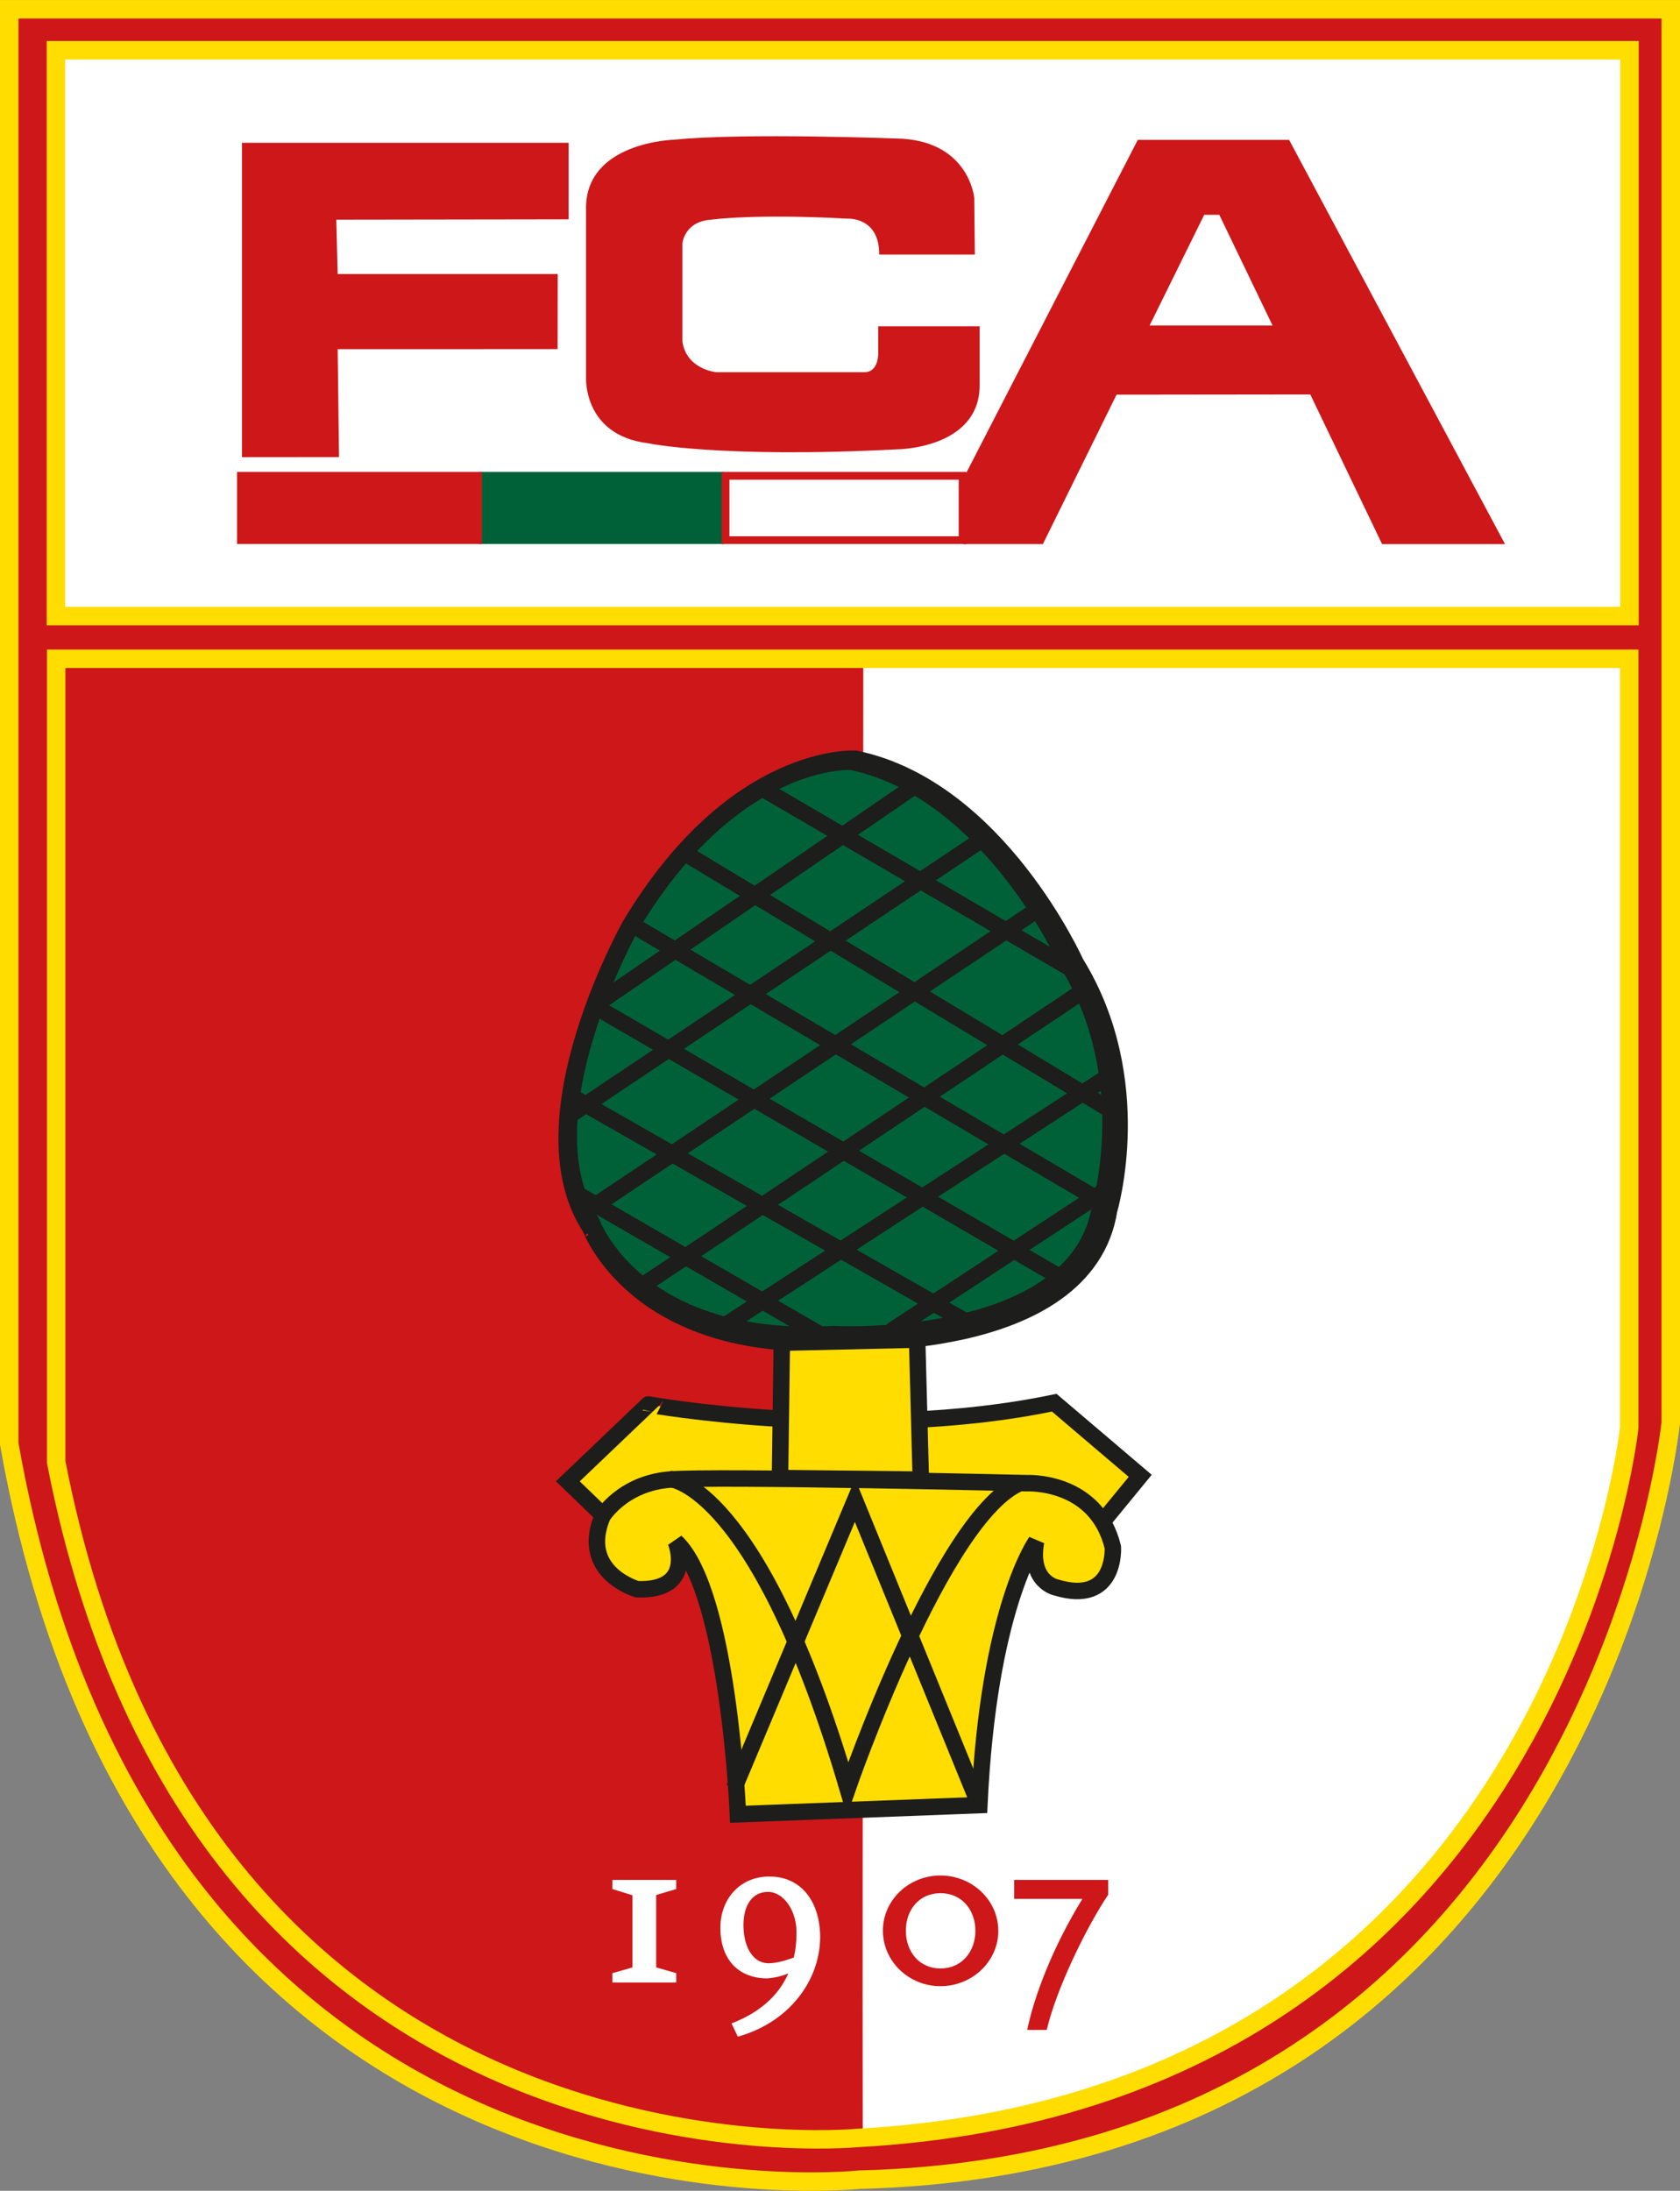
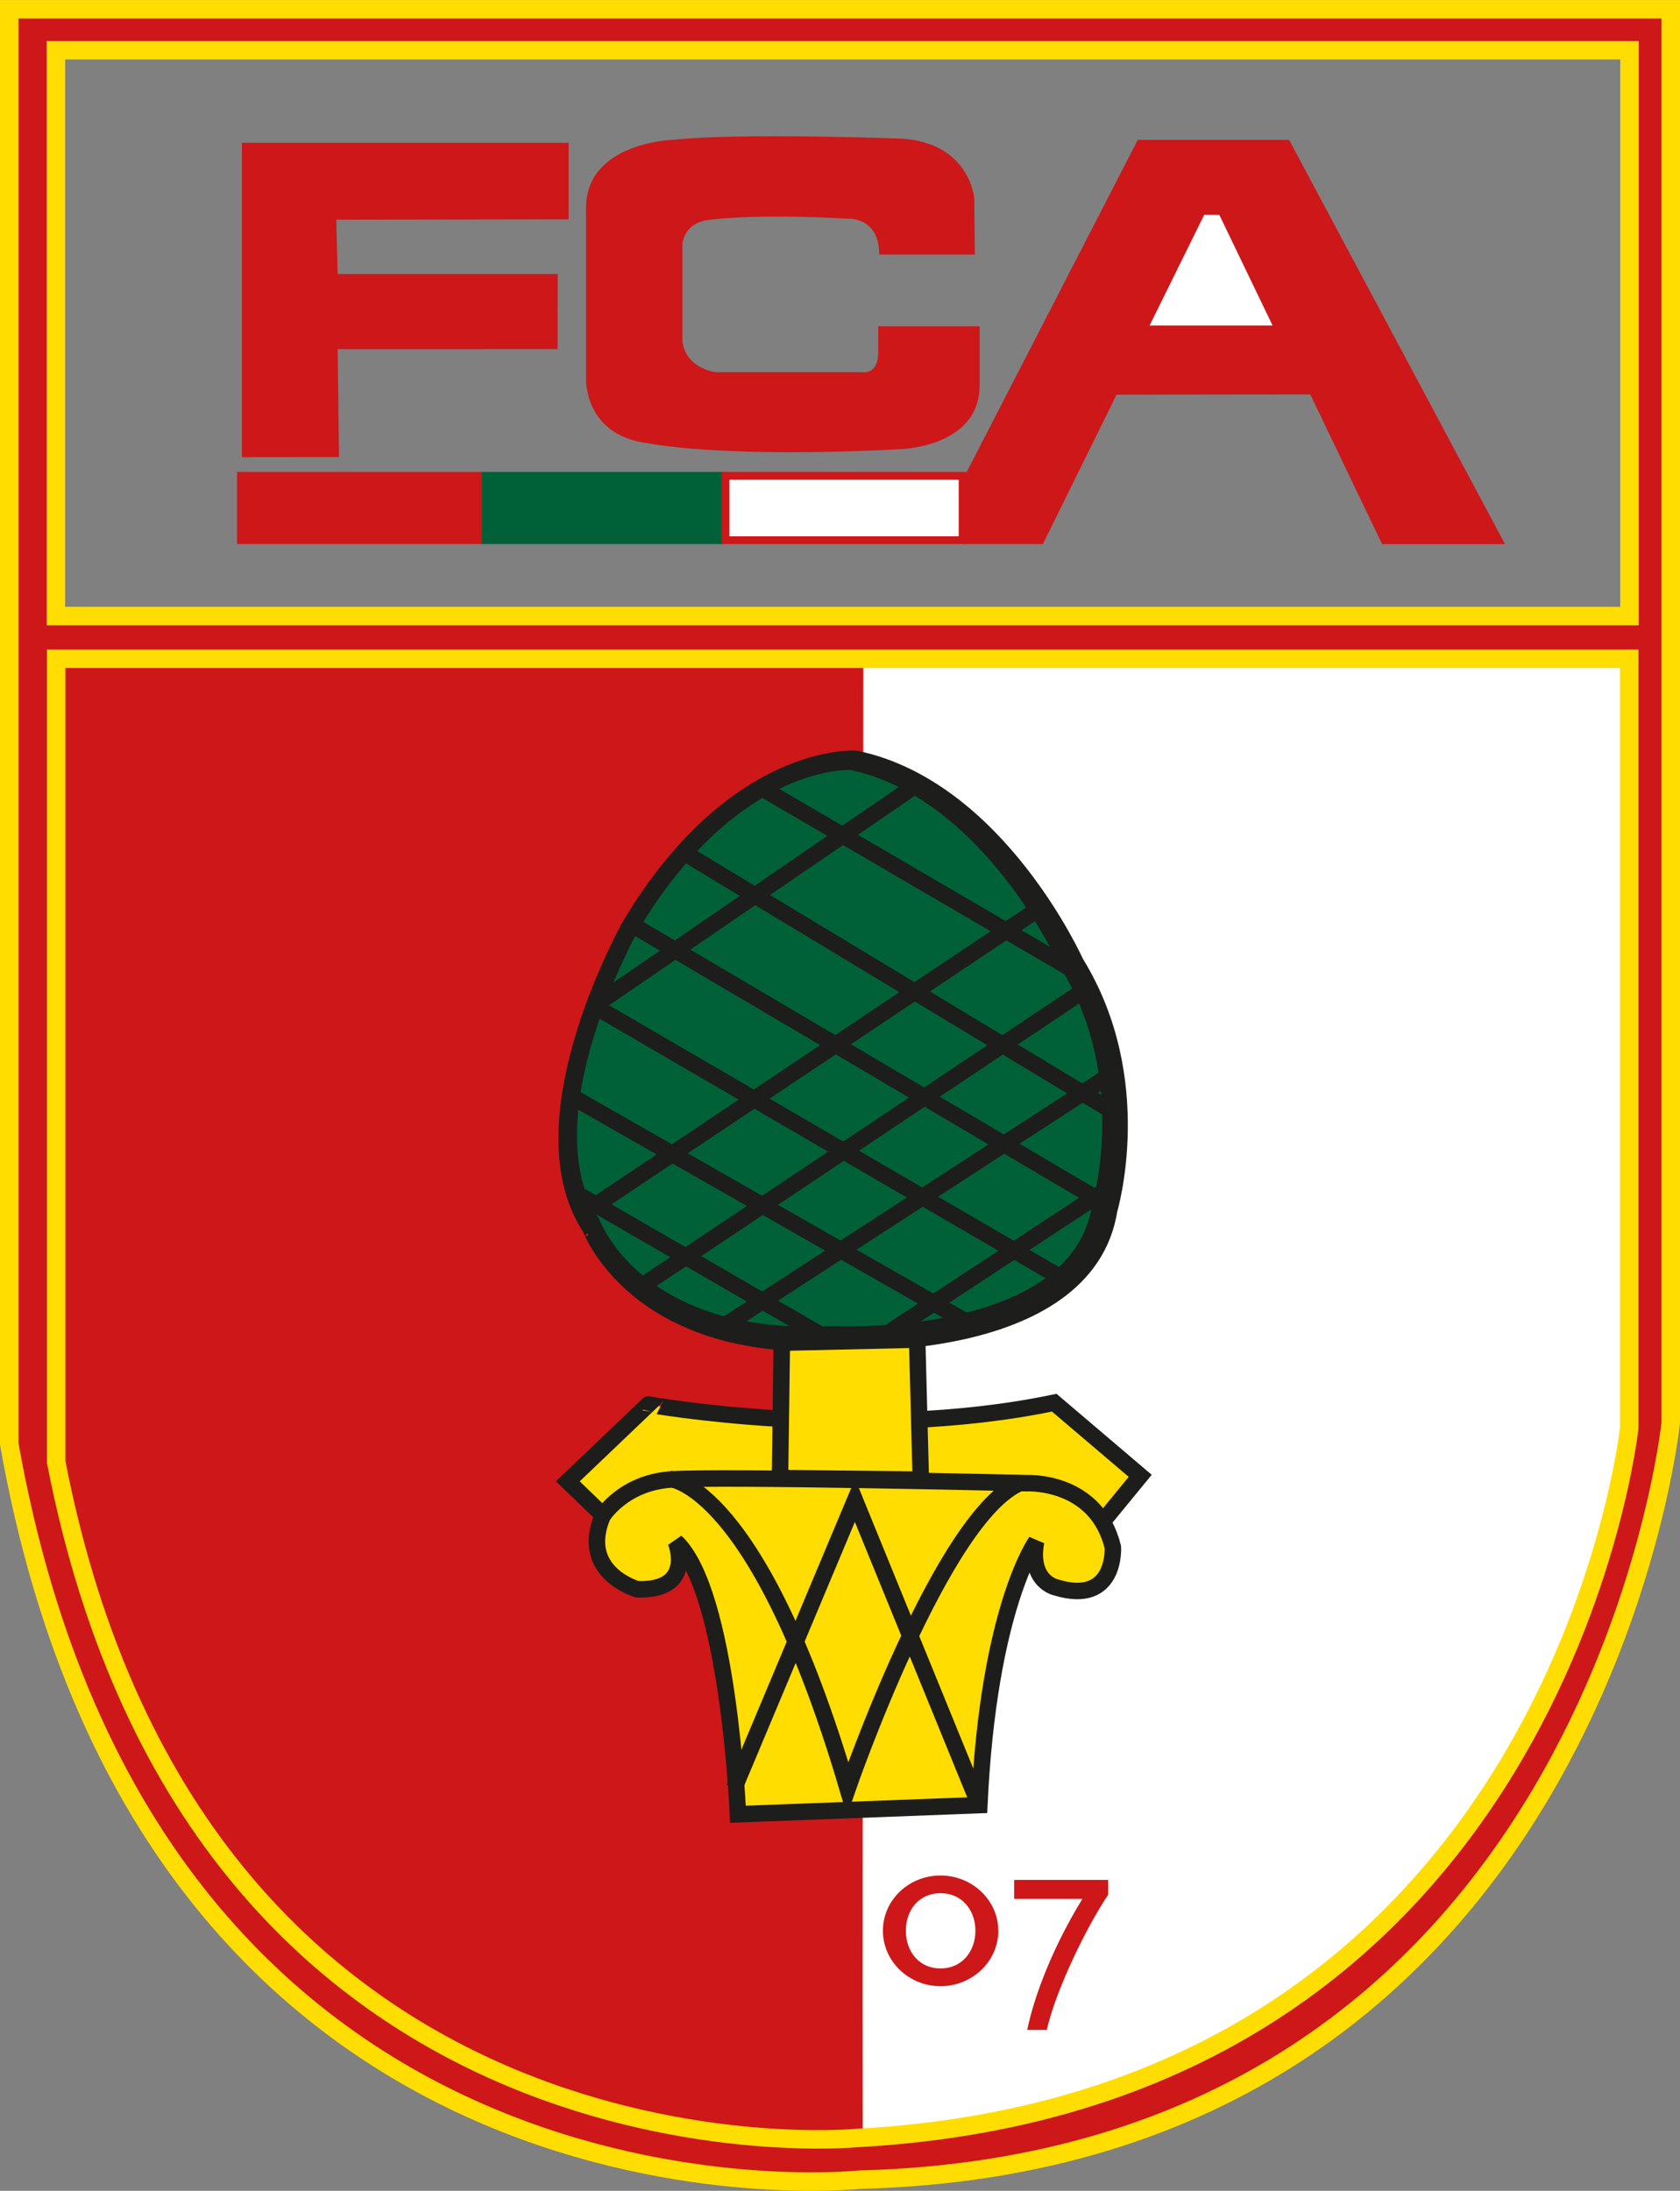
<svg xmlns="http://www.w3.org/2000/svg" id="Ebene_1" data-name="Ebene 1" viewBox="0 0 734.92 958.25">
  <rect x="0" y="0" width="734.92" height="958.25" fill="#808080" stroke="none" />
  <defs>
    <style>.cls-1,.cls-5,.cls-6,.cls-7{fill:#cd1719;}.cls-2,.cls-4{fill:#fff;}.cls-3,.cls-8{fill:#006139;}.cls-3{stroke:#006139;}.cls-3,.cls-4,.cls-5{stroke-width:3.39px;}.cls-4,.cls-5{stroke:#cd1719;}.cls-6{stroke:#fd0;stroke-width:8.08px;}.cls-10,.cls-11,.cls-7,.cls-8,.cls-9{stroke:#1d1d1b;}.cls-7{stroke-width:12.08px;}.cls-10,.cls-8,.cls-9{stroke-width:7.21px;}.cls-9{fill:#fd0;}.cls-10,.cls-11{fill:none;}.cls-11{stroke-linecap:round;stroke-width:7.17px;}</style>
  </defs>
  <title>FCA_Standard_Logo</title>
  <path class="cls-1" d="M874.71,635.64s-33.51,323-355.07,331.1c0,0-309,33.19-371.78-321.86v-364h20.43v1.93H856.64v-1.93h18.07Z" transform="translate(-143.82 -12.94)" />
-   <rect class="cls-2" x="24.6" y="21.98" width="688.21" height="249.81" />
  <polygon class="cls-1" points="563.93 61.19 658.37 238 604.6 238 573.19 172.53 488.44 172.63 456.21 237.98 421.34 237.98 421.34 209.48 497.72 61.19 563.93 61.19" />
  <path class="cls-2" d="M855.65,301.09H521.46l-.29,585,.06,63.66s275,5,334.48-310.85Z" transform="translate(-143.82 -12.94)" />
  <path class="cls-1" d="M427.09,206.78s31.39,6.72,109.42,2.69c0,0,35.86-.3,35.86-28.1V155.66H528v11.65s.33,8.43-6,8.43H457.07s-12.93-1.24-14.73-13.35V119.33s.91-9.56,12.55-10.3c0,0,18.69-2.7,59.66-.45,0,0,14-.9,13.88,15.69h41.84L570,99.46S567.89,75.4,538.3,73.6c0,0-69-2.69-99.54.45,0,0-39.47.9-38.57,30.93v73.1S398.85,203.18,427.09,206.78Z" transform="translate(-143.82 -12.94)" />
  <path class="cls-1" d="M670.62,106.89h6.58l23.31,48.43h-53.8Z" transform="translate(-143.82 -12.94)" />
  <polygon class="cls-1" points="147.71 152.73 243.93 152.71 243.97 119.86 147.71 119.86 147.11 96.09 248.75 95.94 248.75 62.46 105.86 62.46 105.86 199.97 148.3 199.93 147.71 152.73" />
  <rect class="cls-3" x="211.33" y="208.12" width="103.68" height="28.14" />
  <rect class="cls-4" x="317.4" y="208.12" width="103.68" height="28.14" />
  <rect class="cls-5" x="105.39" y="208.12" width="103.69" height="28.14" />
  <polyline class="cls-2" points="556.69 142.38 533.38 93.95 526.79 93.95 502.89 142.38" />
  <line class="cls-2" x1="502.89" y1="142.39" x2="556.69" y2="142.39" />
  <path class="cls-6" d="M147.86,17V644.47c62.82,355.06,371.77,321.86,371.77,321.86C841.19,958.25,874.7,635.22,874.7,635.22V17Zm708.66,620.5S825.35,931.33,518.92,948.08c0,0-287.72,28-350.53-295.69V301.09H856.52Zm.12-355.1H168.29V34.92H856.64Z" transform="translate(-143.82 -12.94)" />
  <path class="cls-7" d="M509.83,597.66s107.21,5.61,116.81-56c0,0,16.79-56-14.39-106.39,0,0-33.61-75.21-94.41-88,0,0-51.2-3.2-96,71.19,0,0-48,84.8-17.59,130.41C404.24,548.86,423.43,602.47,509.83,597.66Z" transform="translate(-143.82 -12.94)" />
  <path class="cls-8" d="M508.31,596.52s107.2,5.62,116.81-56c0,0,16.79-56-14.4-106.4,0,0-33.61-75.2-94.42-88,0,0-51.2-3.2-96,71.2,0,0-48,84.79-17.61,130.4C402.7,547.73,421.9,601.32,508.31,596.52Z" transform="translate(-143.82 -12.94)" />
  <path class="cls-9" d="M415.43,683.26l-23.21-22.4,35.2-33.6S521,644.07,605,626.47l37.61,32L617,689.68Z" transform="translate(-143.82 -12.94)" />
  <path class="cls-9" d="M439.43,687.27s8.8,21.6-16.81,20.81c0,0-25.6-7.21-15.2-32,0,0,8.81-14.4,29.61-16s156,1.6,156,1.6,30.4-1.6,37.61,28c0,0,1.6,25.59-24.8,17.61,0,0-12-2.42-8.81-20,0,0-20.79,28.81-24.8,115.2l-105.6,4S462.63,708.87,439.43,687.27Z" transform="translate(-143.82 -12.94)" />
  <polyline class="cls-10" points="321.21 782.03 374.01 656.26 428.41 789.6" />
  <path class="cls-10" d="M437,659.85s38.4,2.26,77.61,135.38c0,0,41.59-120.32,76-133.88" transform="translate(-143.82 -12.94)" />
  <polygon class="cls-9" points="342.01 587.28 341.2 646.51 402.81 647.2 401.21 585.94 342.01 587.28" />
  <line class="cls-11" x1="264.64" y1="436.62" x2="401.82" y2="342.63" />
-   <line class="cls-11" x1="250.42" y1="487.06" x2="429.37" y2="367.37" />
  <line class="cls-11" x1="257.05" y1="529.45" x2="454.44" y2="397.5" />
  <line class="cls-11" x1="279.09" y1="563.62" x2="475.11" y2="432.59" />
  <line class="cls-11" x1="316.57" y1="580.11" x2="485.47" y2="470.36" />
  <line class="cls-11" x1="390.75" y1="581.58" x2="485.47" y2="519.37" />
  <line class="cls-11" x1="334.39" y1="345.4" x2="468.23" y2="423.53" />
  <line class="cls-11" x1="254.89" y1="523.61" x2="357.41" y2="582.89" />
  <line class="cls-11" x1="302" y1="374.62" x2="486.66" y2="486.03" />
  <line class="cls-11" x1="278.5" y1="405.66" x2="483.55" y2="526.56" />
  <line class="cls-11" x1="262.65" y1="441.64" x2="467.36" y2="560.74" />
  <line class="cls-11" x1="252.29" y1="480.87" x2="422.39" y2="577.94" />
-   <path class="cls-2" d="M411.72,880.09V876l8.77-2.52V841.93l-8.77-2.73v-4h27.91v4l-8.77,2.61v31.66l8.77,2.52v4.1Z" transform="translate(-143.82 -12.94)" />
-   <path class="cls-2" d="M492.23,857.42a47.19,47.19,0,0,1-1.16,11.74c-2.5.91-7.17,2.5-11,2.5-7,0-10.82-7.29-11-15.93-.24-9.11,3.64-15,10.25-15.27C486.17,840.11,492,848,492.23,857.42Zm10.36,2.05c-.24-14-7.64-25.74-22.23-25.74-13.1,0-21.41,10.14-21.41,22.33,0,14.92,8.89,22.21,20.39,22.21a28.76,28.76,0,0,0,9.34-2.17c-4.34,9.8-12.53,17.09-24.84,21.88l2.73,5.8C490.39,897.06,502.93,877.7,502.59,859.47Z" transform="translate(-143.82 -12.94)" />
  <path class="cls-1" d="M570.51,857.42c0,9.22-6,16.52-15.27,16.52s-15.15-7.3-15.15-16.52S546,841,555.25,841,570.51,848.3,570.51,857.42Zm10,0c0-13.33-11.39-24.14-25.29-24.14s-25.17,10.82-25.17,24.14,11.27,24.27,25.17,24.27S580.54,870.86,580.54,857.42Z" transform="translate(-143.82 -12.94)" />
  <path class="cls-1" d="M601.72,900.82h-8.54c3-14.69,11.15-36.23,24.14-57.3H587.47v-8.32H628.6v6.49C619.49,855.14,605.94,882.61,601.72,900.82Z" transform="translate(-143.82 -12.94)" />
</svg>